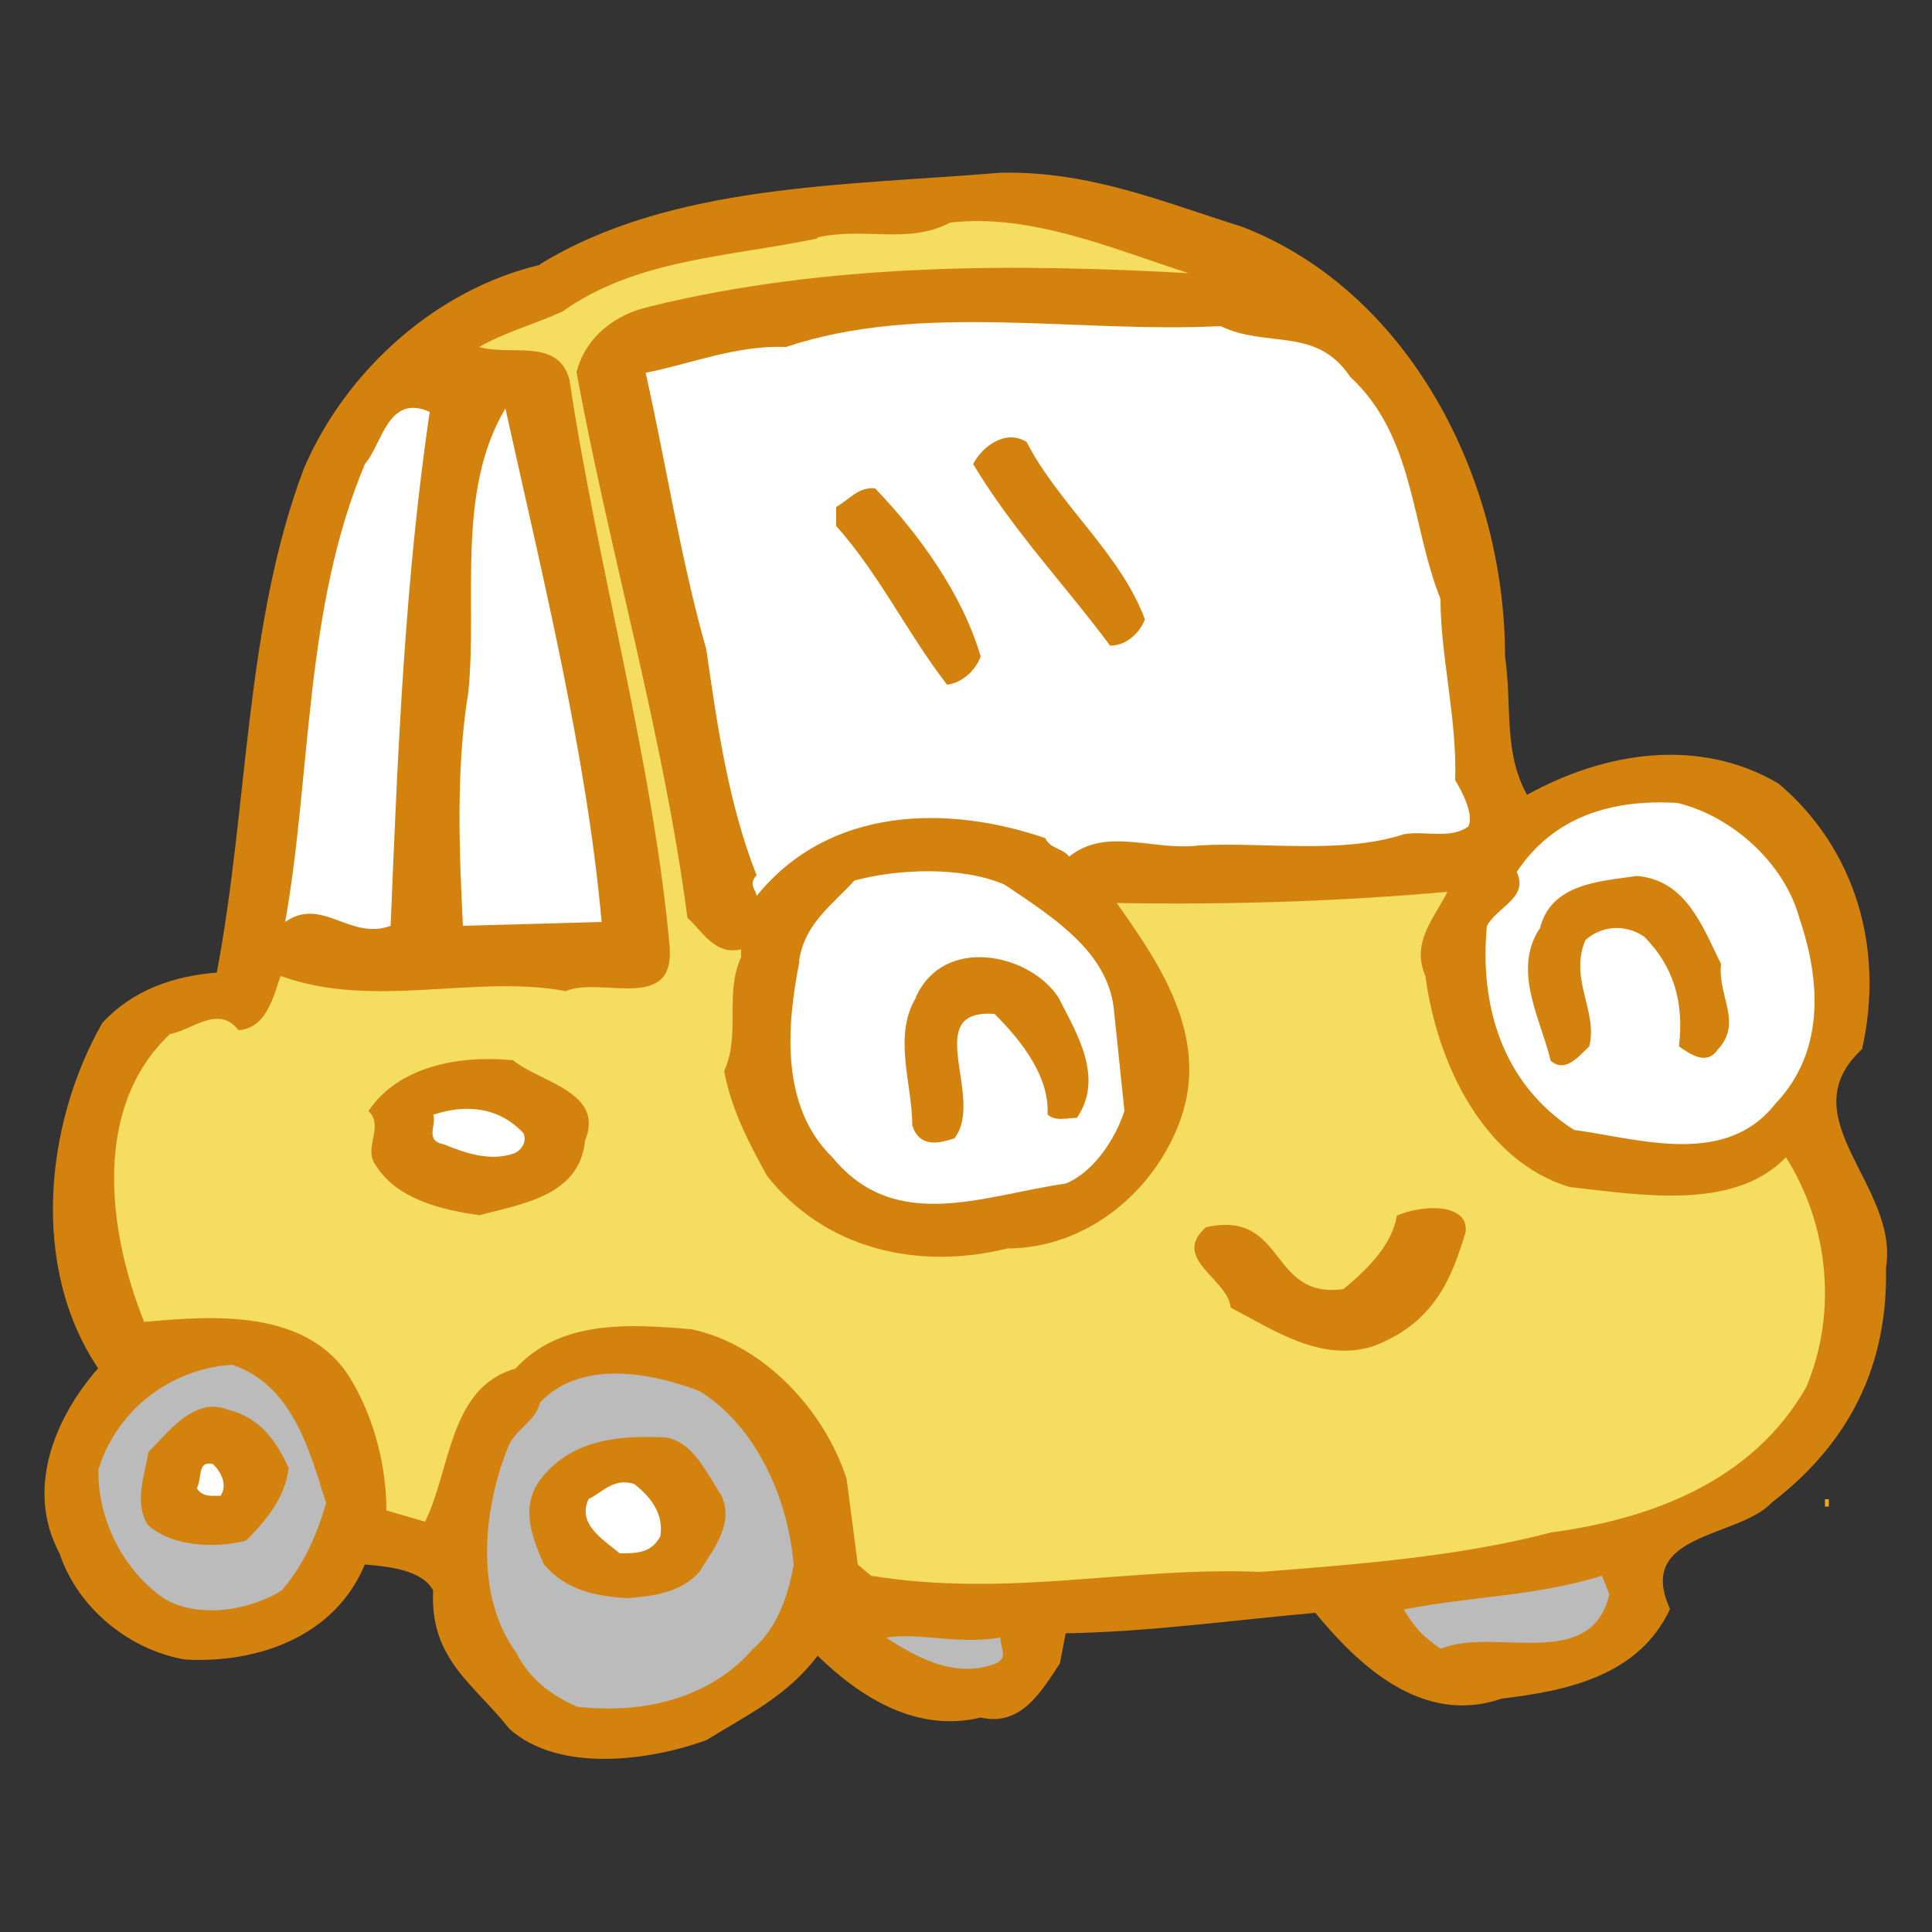
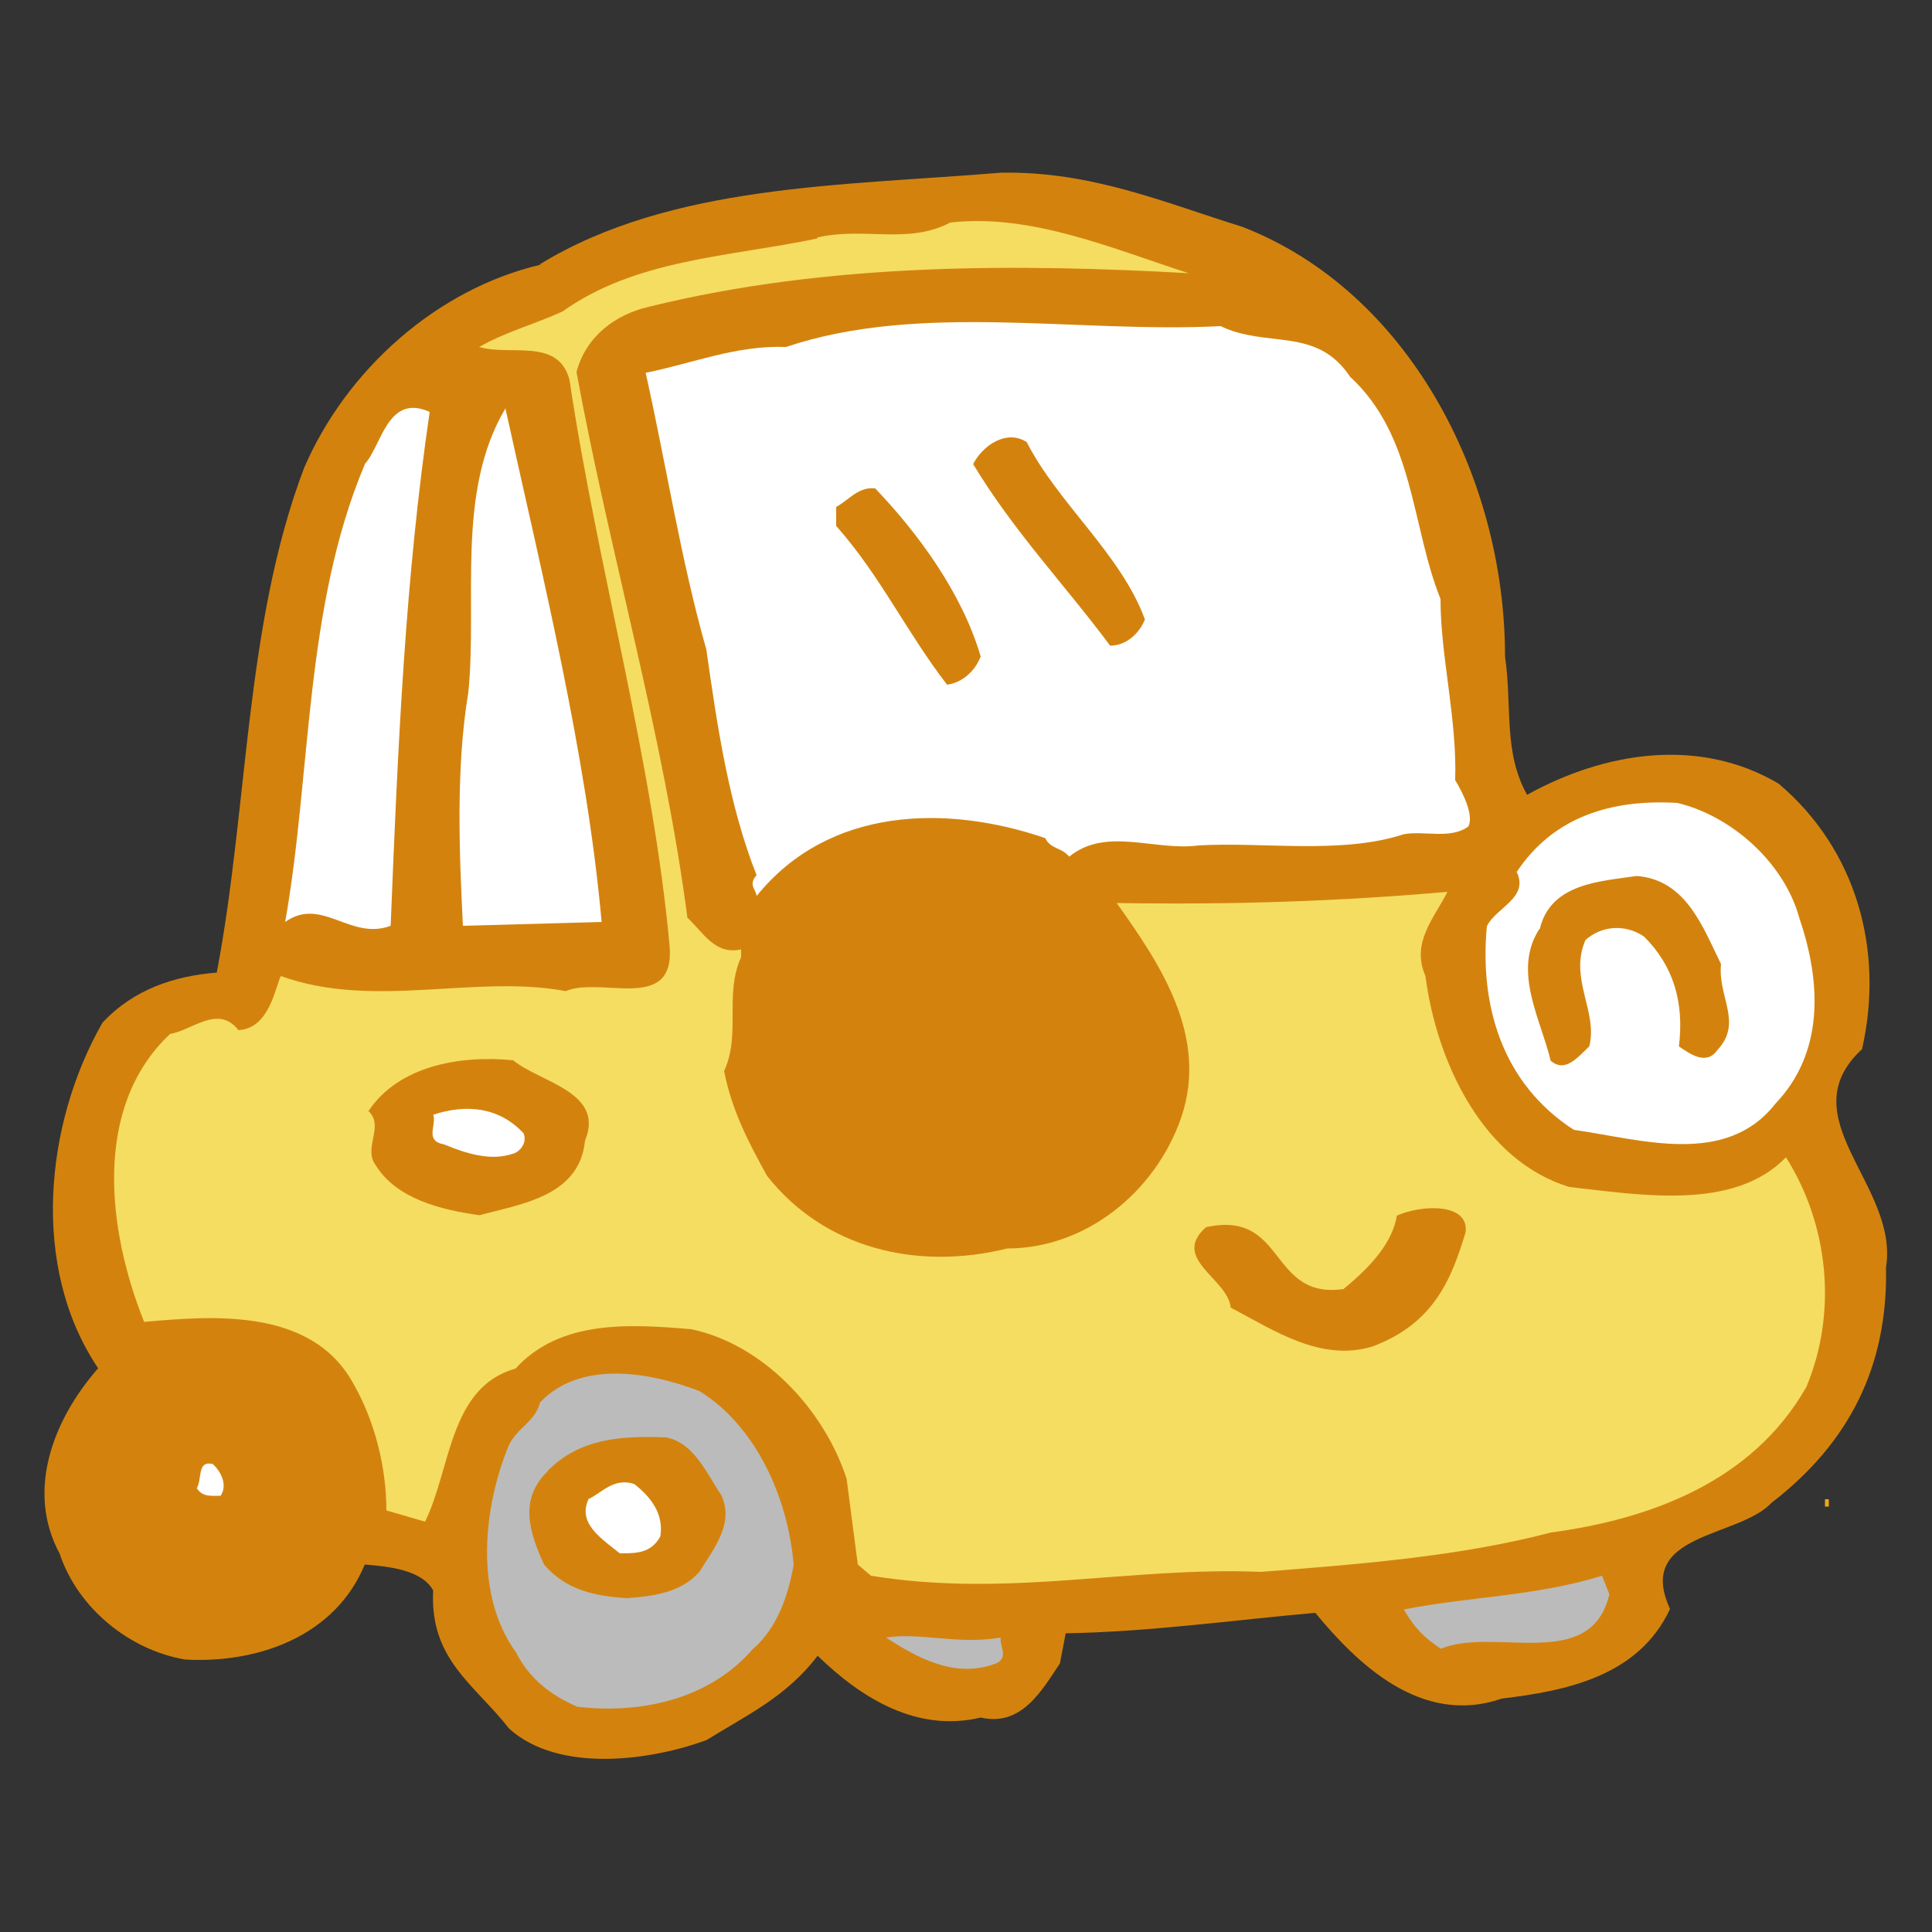
<svg xmlns="http://www.w3.org/2000/svg" width="500" height="500" version="1.1" viewBox="0 0 500 500">
  <rect x="0" y="0" width="500" height="500" fill="#333333" stroke="none" />
  <defs>
    <style>
      .cls-1 {
        fill: #eba918;
      }

      .cls-2 {
        fill: #f5dd62;
      }

      .cls-3 {
        fill: #fff;
      }

      .cls-4 {
        fill: #bbb;
      }

      .cls-5 {
        fill: #d3830d;
      }
    </style>
  </defs>
  <g>
    <g id="_レイヤー_1" data-name="レイヤー_1">
      <g>
        <path class="cls-5" d="M139.9,68.5c-26.8,6.3-50.2,27.1-61.2,52.6-15.4,40.6-14.4,87.5-22.6,130.6-11,.9-21.5,4.3-29.6,13-14.9,26.1-18.7,63.3-1.1,89.4-11.9,13.6-18.6,31.9-10,47.9,4.8,14.4,18.3,25.1,32.6,27.5,19.1,1,38.8-6.2,46.4-24.6,6.3.5,14.8,1.4,17.7,6.7-.9,17.9,10.6,24.2,19.7,35.8,12.9,11.6,36.8,8.2,51.1,2.9,10.1-6.3,20.6-11.1,28.7-21.8,11.5,11.2,25.9,19.9,42.2,16,10.5,2.4,15.7-6.8,20.5-14l1.5-7.8c22-.4,43.1-3.4,64.6-5.3,10.4,12.6,27.2,29.5,48.2,22.2,16.8-2,35.5-5.8,43.6-23.2-9.1-19.8,17.7-18.3,26.3-27.5,20.1-15.5,30.1-35.3,29.6-60.9,3.4-21.3-25.4-38.7-6.2-56.5,5.8-25.7-1.5-51.7-21.6-68.7-20.5-12.1-44.9-8.3-65.1,2.9-6.2-11.2-3.8-22.7-5.7-35.8,0-46.9-25.4-94.7-68-111.2-20-6.2-39.2-14.5-62.6-14-40.7,3.4-85.2,2.9-119.2,23.7" />
        <path class="cls-2" d="M211.6,61.7c-22.9,4.8-46.9,5.3-66,18.9-7.2,3.3-14.8,5.3-21.6,9.2,8.1,2.4,20.6-2.5,23.4,8.6,7.2,48.3,21.5,98.2,25.9,146.5,1.4,17.4-17.7,7.7-26.9,11.6-23.4-4.4-49.7,4.8-73.7-3.9-1.4,2.4-2.8,13.6-11,14-5.2-6.7-11.9,0-17.7,1-20.1,18.9-16.2,50.8-6.7,74.5,17.2-1.5,43.2-3.9,54.1,15.9,5.6,9.7,8.6,21.8,8.6,32.9l10,2.9c6.7-13.5,6.2-34.8,23.4-39.6,11.5-12.6,29.2-11.6,45.5-10.2,18.6,3.9,34.4,20.8,40.2,38.7l2.9,22.2,3.4,2.9c35.9,5.8,66.5-2.4,100.9-1,24.3-1.9,51.2-3.9,75.1-10.2,25.4-3.4,52.1-13,66.1-37.7,8.1-19.4,5.7-42-5.3-59.4-13.5,14-37.9,9.7-56,7.7-22.5-6.8-34.4-32.4-37.3-54.6-3.8-8.7,2.3-15,5.7-21.8-27.2,2.4-54.9,3.4-85.6,2.9,11,15.5,23.9,34.3,16.7,55.5-6.7,19.4-24.8,33.9-45,33.9-23.4,5.8-47.4,0-62.2-18.8-4.8-8.7-9.1-16.9-11.1-27.1,4.4-9.7,0-19.8,4.4-29.5v-2c-6.8,1.5-9.7-4.3-13.9-8.2-6.2-47.4-20-93.8-28.7-141.2,2.4-9.2,10-14.9,18.7-16.9,46.9-11.6,96.6-11.1,139.7-8.7-19.6-6.3-40.7-15.5-61.7-13.1-11,5.8-22.5,1-34.5,3.9" />
        <path class="cls-5" d="M347.8,333.5c7.1-5.8,12.6-12,13.7-18.9,6.6-2.9,18.7-3.3,17.8,4.3-3.6,11.8-8,23.6-24.2,29.6-13.3,4-25.4-4.2-36.6-10.1-.7-7.5-15.6-12.6-6.4-20.8,20.9-4.6,16.1,18.8,35.7,16" />
        <path class="cls-3" d="M167.1,96.5c5.3,23.7,9.1,48.4,15.7,71.6,2.9,20.3,5.8,40.1,13,58.4-2.3,2.5,0,3.9,0,5.4,18.7-23.2,49.3-23.7,74.7-15,1.4,2.9,4.3,2.4,6.2,4.8,9.6-7.8,22-1.4,33.5-2.9,16.3-1,36.9,2.4,53.1-2.9,5.3-1,12,1.4,16.7-2,1.5-2.9-1.4-8.7-3.4-12,.5-16-3.8-32-3.8-46.9-7.6-18.9-6.7-42.1-23.4-57.5-8.7-13.1-21.5-7.3-33.5-13.1-37.3,1.9-77.6-6.3-112.5,5.4-12.9-.5-24.3,4.3-36.4,6.7" />
        <path class="cls-3" d="M121.2,179.2c-3.3,19.8-2.3,42-1.4,60.4l35.9-1c-3.9-43.5-15.3-89.4-24.9-132.9-12.9,21.7-7.2,49.8-9.6,73.5" />
        <path class="cls-3" d="M94.4,120.2c-15.7,37.2-13.8,80.2-20.6,118.4,9.5-6.7,16.8,4.9,27.3,1,1.9-47.4,3.8-90,10.1-133-10.9-4.9-12.4,8.7-16.8,13.5" />
        <path class="cls-5" d="M251.9,120.2c10.5,17.4,23.9,31.4,35.4,46.9,4.3,0,7.7-3.4,9-6.8-6.2-16.9-22.4-29.9-30.6-45.9-5.3-3.4-11.5,1-13.9,5.8" />
        <path class="cls-5" d="M216.4,131.3v4.8c11.5,13,18.2,27.5,28.7,41.1,3.8-.5,7.2-3.4,8.7-7.3-4.8-16.4-16.2-31.9-27.3-43.5-4.3-.5-6.7,2.9-10.1,4.8" />
        <path class="cls-3" d="M392.5,225.6c3.3,6.8-5.3,9.2-7.7,14.1-1.9,20.3,3.8,40.6,22.5,52.7,17.2,2.4,39.3,9.7,52.2-6.8,12.4-13,12-30.9,6.2-47.9-3.9-14.5-17.7-26.6-31.6-29.9-16.8-1-32,3.4-41.6,17.9" />
-         <path class="cls-3" d="M206.9,248.8c-3.4,17-4.9,37.7,8.6,50.8,16.3,19.8,39.2,9.7,60.3,6.7,7.2-2.9,12.9-11.6,15.2-18.8l-2.8-26.9c-1.9-14-14.4-22.5-28.3-31.7-11.5-4.9-28.2-3.9-38.8-1-5.7,6.3-12.9,11.1-14.3,20.8" />
        <path class="cls-5" d="M95.3,287.5c4.3,3.8-1.4,9.6,1.9,14,5.3,8.7,16.8,11.6,26.9,13,10.5-2.9,25.9-4.8,27.3-19.3,5.2-12.6-11.5-15-18.6-20.8-13.8-1.4-29.7,1.5-37.4,13.1" />
        <path class="cls-3" d="M112.1,288.4c1,2.9-2.4,6.8,2.9,7.8,5.8,2.4,12,4.3,17.7,2.4,1.9-.5,3.8-2.9,2.8-5.3-6.2-6.7-14.7-7.7-23.4-4.8" />
-         <path class="cls-4" d="M25.5,379.8c-.5,13,6.3,26.5,16.8,33.8,8.6,5.3,22,3.4,30.6-2,5.8-6.7,9.1-14.4,11.5-22.6-4.3-13.5-8.6-30.5-24.3-35.8-15.9,1-29.7,11.6-34.5,26.7" />
        <path class="cls-4" d="M131.7,374c-6.6,15.9-9.1,38.7,1.9,53.7,3.4,6.8,9.1,11.1,15.8,14,17.2,2,34.5-2.3,45.4-14.9,6.2-5.3,9.1-13.5,10.6-21.8-1.5-17.9-10.1-36.2-24.4-45-12.5-4.8-30.6-8.2-41.2,2.9-1.5,5.3-5.7,6.3-8.1,11.1" />
        <path class="cls-5" d="M38.4,375.9c-1,5.8-3.8,13.5,0,18.9,6.7,5.8,18.2,5.8,25.3,3.9,5.3-5.4,10.1-11.1,11-18.8-3.3-7.3-7.6-13.1-15.8-15.1-8.6-3.4-15.3,5.8-20.6,11.1" />
        <path class="cls-5" d="M141.8,380.7c-7.6,7.3-4.8,15.9-1,24.2,5.7,6.7,13.4,8.2,21.5,8.7,6.7-.5,13.9-1.4,18.7-6.8,3.9-6.3,9-12.5,5.7-19.8-3.9-5.8-7.1-13.6-14.3-15-12-.5-22.5.4-30.6,8.6" />
        <path class="cls-3" d="M50.9,385.1c1.5,2.4,3.8,2,6.2,2,1.9-2.9,0-6.3-2-8.2-4.2-1-2.7,3.8-4.2,6.3" />
        <path class="cls-3" d="M152.3,388c-2.9,6.3,3.4,10.2,8.1,14,4.3,0,8.1,0,10.5-4.4.9-5.8-2.4-10.1-6.7-13.5-5.3-1.9-8.6,2.4-12,3.9" />
        <rect class="cls-1" x="472.3" y="388" width="1" height="1.9" />
        <path class="cls-4" d="M363.3,416.5c2.8,4.9,5.3,7.3,9.6,10.2,13.8-5.8,38.8,6.3,43.6-14.1l-1.9-4.8c-17.2,5.3-33.5,5.3-51.2,8.7" />
        <path class="cls-4" d="M229.3,423.8c8.2,5.3,17.8,10.6,28.2,6.8,3.9-1.5,1-4.8,1.5-6.8-11.6,1.9-20.7-1.4-29.7,0" />
        <path class="cls-5" d="M398.4,240.4c-7.1,10.9.5,23.7,2.9,34.1,3.8,3.3,7.1-1,10-3.7,2.3-9-5.3-17.5-1-27.5,4.2-3.8,10.4-4.2,15.2-.9,7.6,7.6,10.4,17,9,28.4,2.8,1.9,7.1,5.1,10,.9,6.6-7.1,0-13.7.9-22.2-4.7-9.5-9-21.8-21.8-22.8-9.5,1.4-22.3,1.9-25.1,13.7" />
        <path class="cls-5" d="M237.1,258.1c-6.1,10-1,22.3-1,33.2,1.9,5.7,6.7,4.7,10.9,3.3,8.1-10.4-9-33.6,10.4-32.2,7.6,7.6,14.2,16.6,13.7,26,1.9,1.9,5.2.9,7.6.9,7.1-10.4,0-21.8-4.8-31.2-7.5-11.4-29.7-16.1-36.9,0" />
      </g>
    </g>
  </g>
</svg>